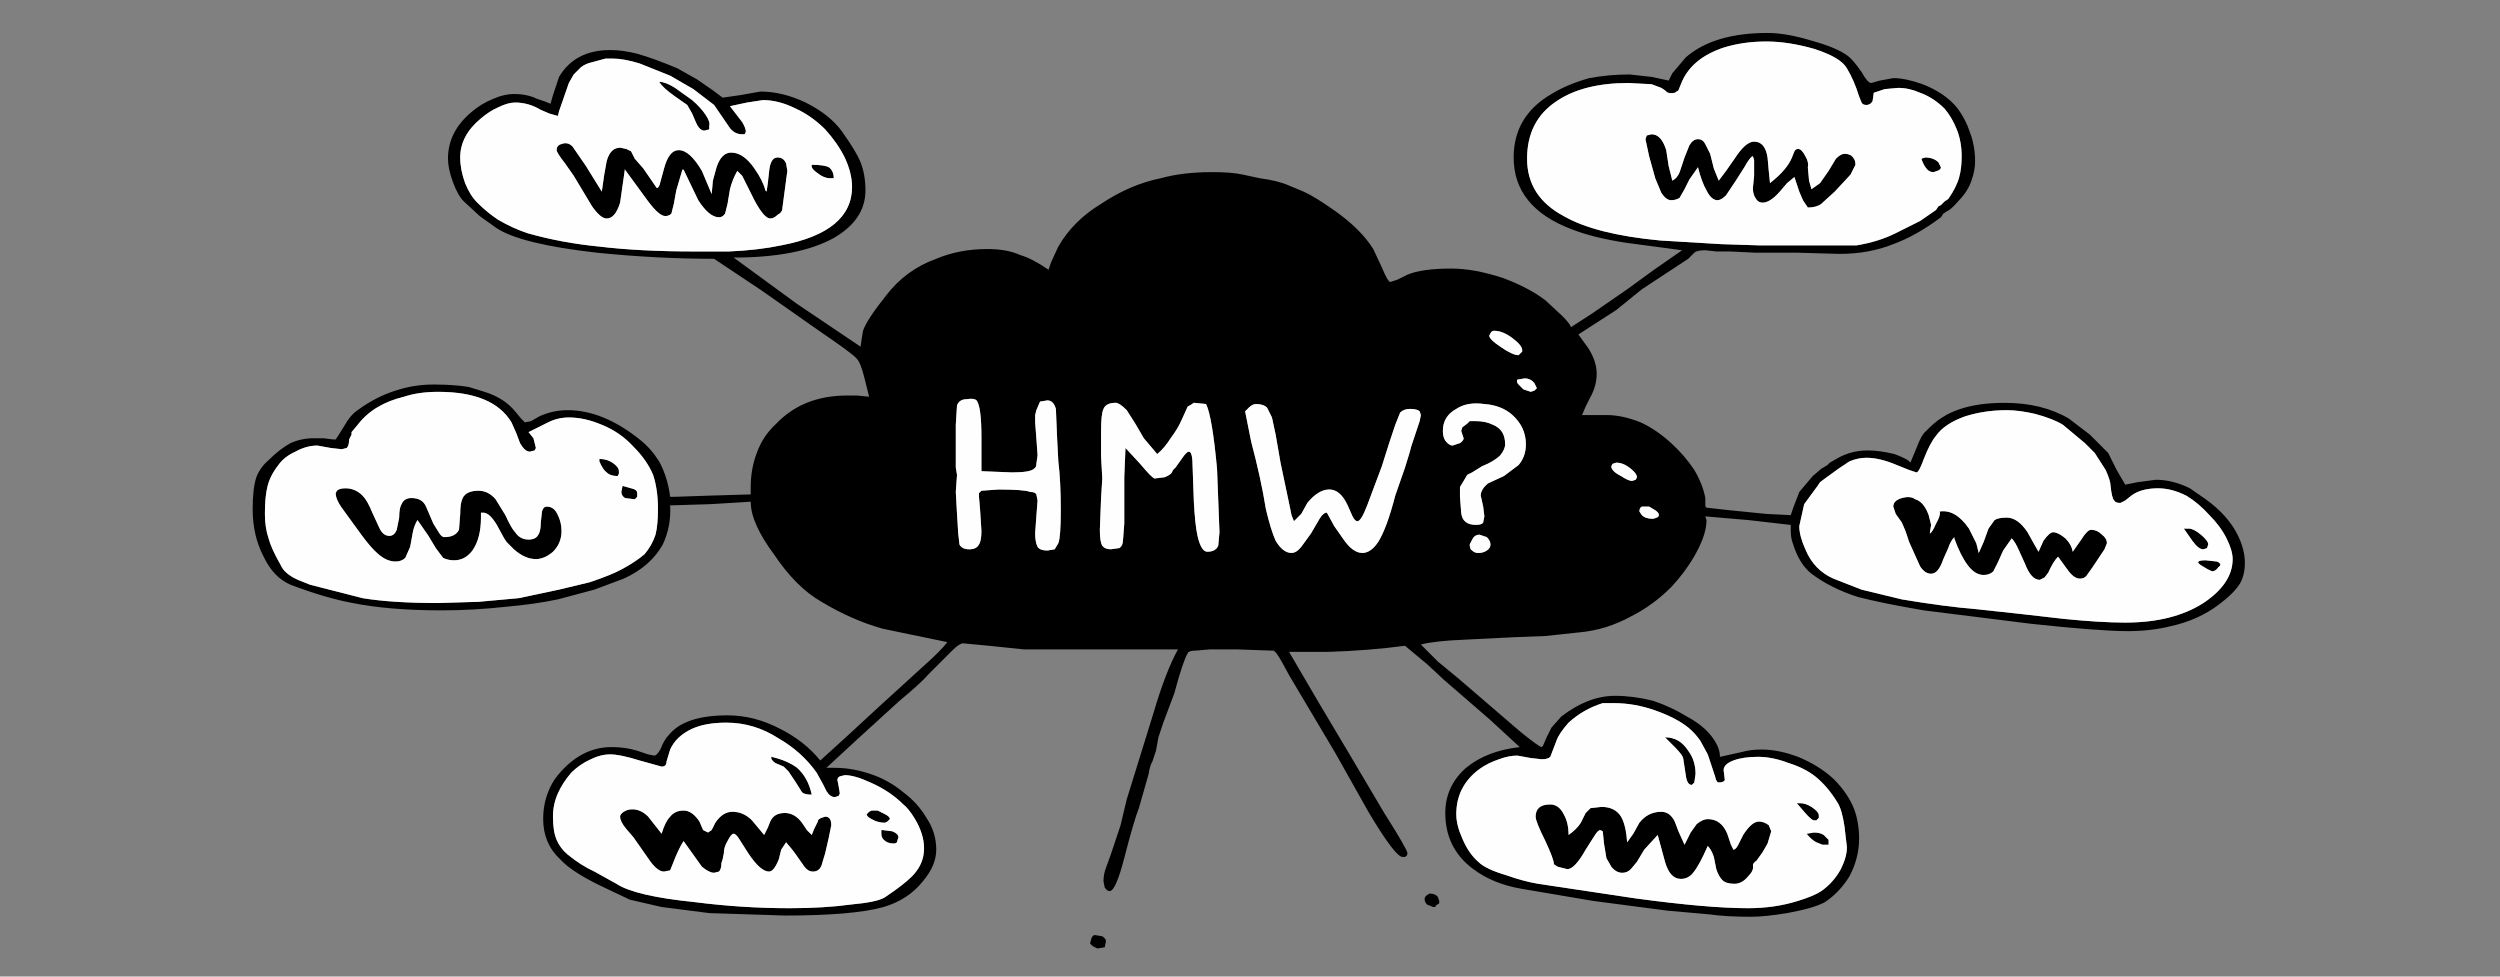
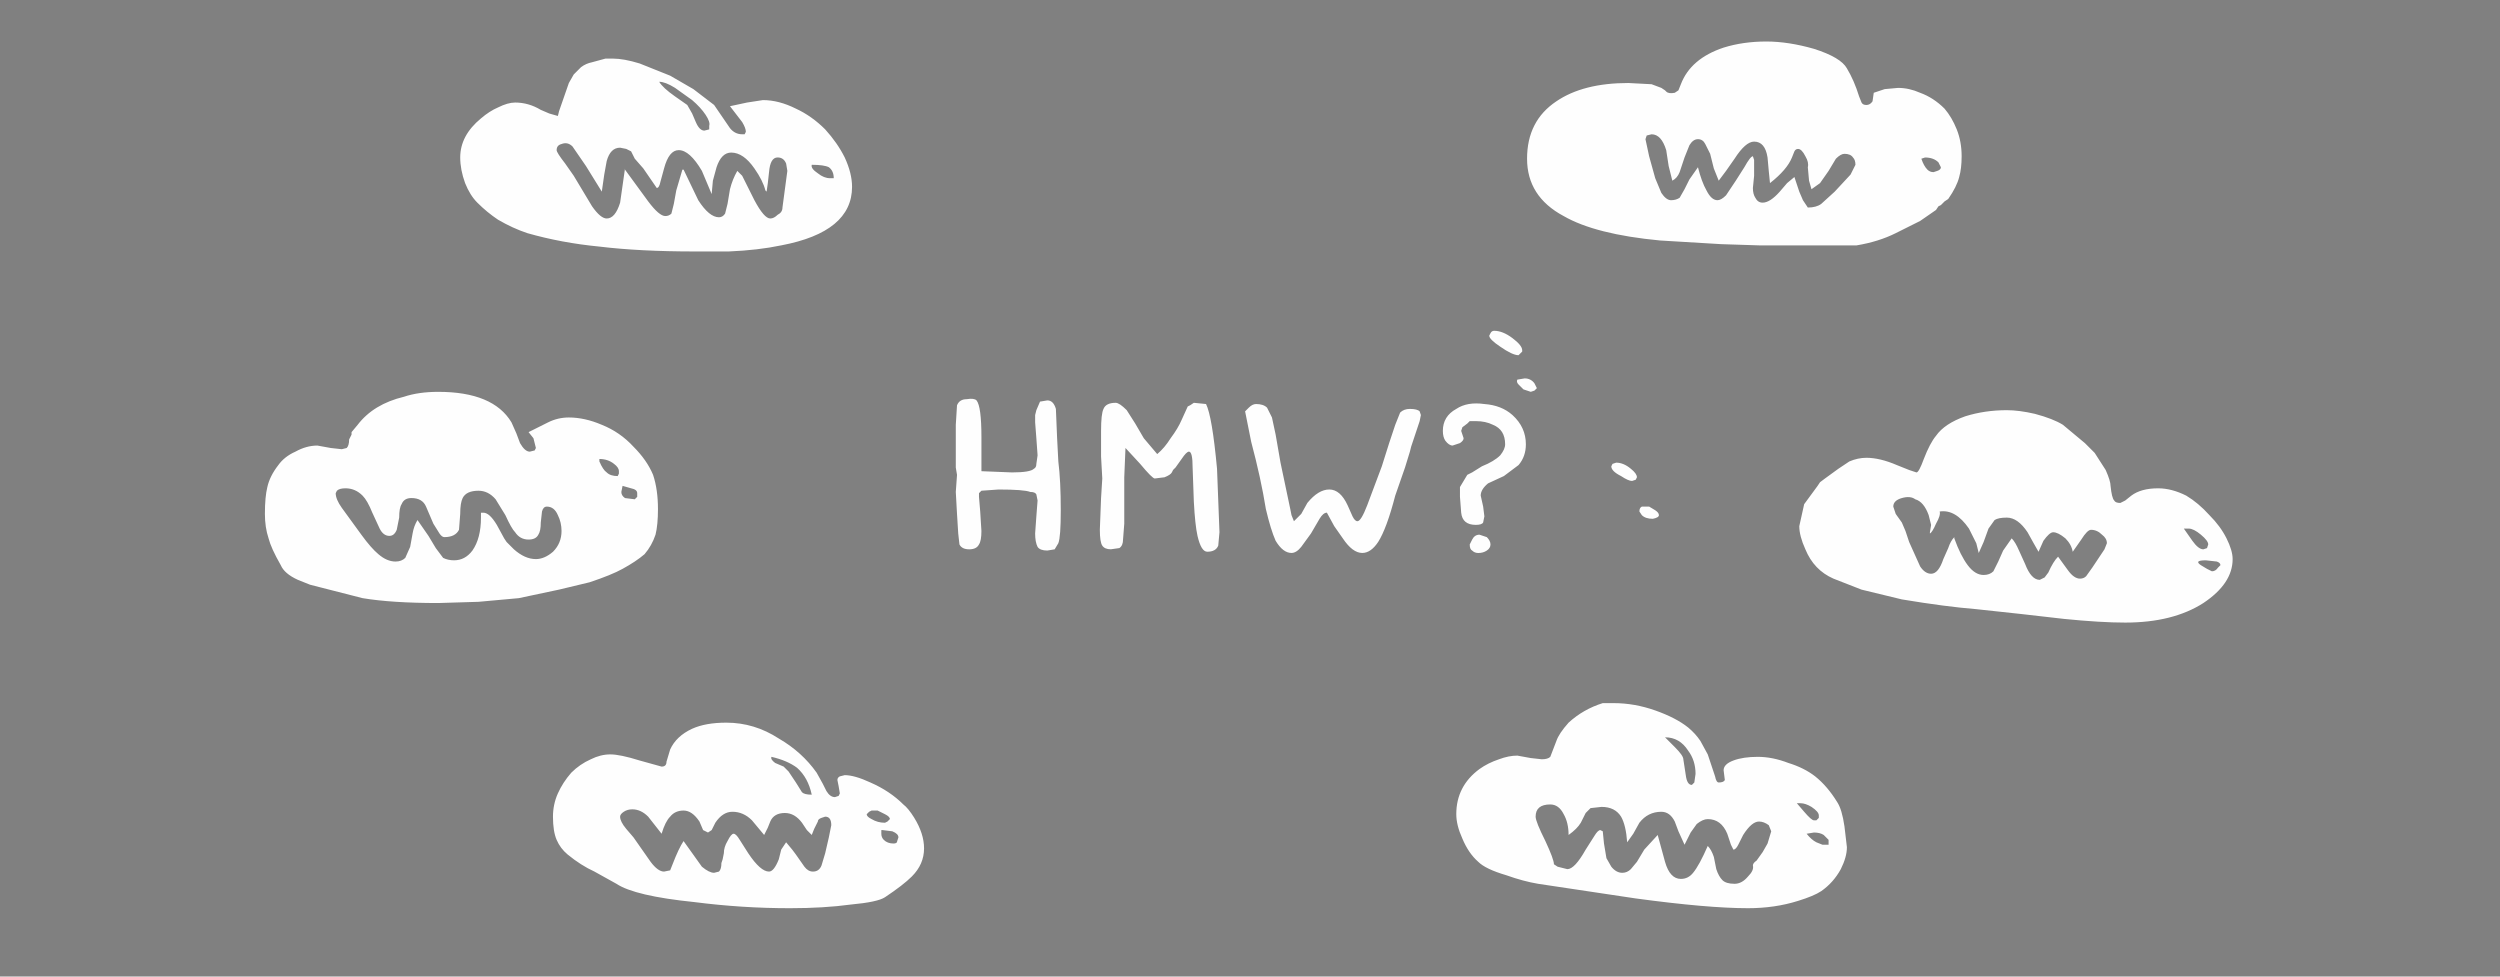
<svg xmlns="http://www.w3.org/2000/svg" xmlns:xlink="http://www.w3.org/1999/xlink" width="2048" height="800" preserveAspectRatio="none">
  <rect width="100%" height="100%" fill="#808080" stroke="none" />
  <defs>
    <g id="a">
-       <path d="m1176 742 3-2v-2l-1-3q-2-3-7-3l-3 2-1 2q0 3 2 5l5 2h2v-1m-270 29q0-2-3-4l-6-1q-2 0-3 3l-1 4 2 2 4 2 6-1 1-5m789-428q-22-13-53-13-21 0-36 5-16 5-28 18-4 3-8 14l-5 12q-2-3-13-7-12-3-22-3-13 0-24 6l-7 4-2 2-5 3-7 6-11 13-5 13-2 6-20-1-30-3-18-2q-2 0-2-2v-6q-2-11-9-23-8-12-19-22-12-11-25-17-15-6-28-6h-20l3-7 4-8q5-9 5-19t-7-21l-8-11 31-20 21-17 38-25 5-5q2-2 9-2l9 1h11l21 1h34l35 1q24 0 44-8 19-7 39-22l2-3 3-2q3-1 9-8 8-8 11-17 3-8 3-16 0-12-4-23-4-12-11-21-10-12-28-19-14-5-24-5l-11 2-7 2q-3 0-8-9-7-10-11-13-9-7-31-13-20-6-35-6-44 0-67 20l-11 13-3 6-14-3-18-2q-17 0-33 3-18 5-31 13-31 18-31 52 0 41 48 59 18 7 45 11l45 6-23 16-22 16-29 20-17 11q-1-3-7-9l-14-13q-13-10-34-18-24-8-43-8-24 0-36 5l-8 4-6 2q-2 0-7-12l-7-15q-10-16-31-31-17-12-26-16l-12-5q-9-4-24-6l-14-3q-9-2-25-2-24 0-42 5-25 5-49 21-23 14-35 35l-6 13-2 6q-13-9-23-12-11-5-27-5-23 0-42 8-25 9-41 30-16 20-19 29l-1 6-1 7-52-35-52-38q53 0 82-16 26-15 26-39 0-13-4-23-3-8-15-25-10-14-30-24-19-9-37-9l-17 3-14 2-8-6-13-9-16-9q-19-8-33-12-12-3-22-3-29 0-42 22l-5 15-2 7-5-2-6-2q-8-4-19-4-8 0-17 4-10 4-18 11-19 16-19 38 0 8 4 19t9 16l13 12 14 10q20 13 82 20 49 5 96 5l39 26 47 33q28 19 31 23 3 3 6 15l4 16-10-1h-8q-36 0-58 23-11 10-16 24-5 13-5 28v6l-33 1-30 1h-3q-2-16-9-29-7-11-16-18-30-24-59-24-12 0-23 5l-7 4-5 1-3-3-5-6q-9-11-25-16l-13-4q-12-2-29-2-16 0-31 5-16 5-31 16-6 4-11 13l-5 8-2 3h-2l-8-1h-8q-10 0-19 4-9 5-18 14-7 6-10 14-3 9-3 26 0 22 9 39 8 17 22 23 29 11 51 15 30 6 73 6 26 0 53-3 23-2 42-6l30-8 24-9q22-10 32-28 7-15 6-32l33-1 33-2q0 9 5 20t14 23q18 27 39 39 25 15 50 22l24 5 29 6q-4 6-22 22l-34 31-26 24-22 20q-13-16-33-26-21-11-43-11-35 0-48 16-4 4-7 12-3 5-5 5l-5-1-6-2q-11-4-24-4-25 0-44 23-5 6-8 14-4 10-4 22 0 20 14 33 10 11 38 24l19 9 26 6 39 5 62 2q56 0 81-7 20-6 32-21 11-13 11-26 0-14-8-26-7-12-19-21-12-10-27-15t-29-5h-7l26-24 34-31q17-14 24-22l19-19q6-6 9-6l21 2 29 3h126q-10 18-20 52l-22 71-5 21-8 24-4 11q-2 5-2 11l1 5q2 3 4 3 5 0 12-27 8-31 12-41l8-28q1-7 3-10l3-9 2-11 4-12 9-24q7-26 11-33 1-2 6-2l12-1h23l29 1q2 0 7 9l6 11 38 64 27 48q22 37 28 37h2q2-1 2-3 0-3-19-33l-29-49-25-42-24-41h32q33-1 63-5l18 15 14 13 37 32 25 23q-27 3-44 17-17 15-17 37 0 29 23 46 16 12 39 16l59 10 61 8 34 3q14 2 34 2 12 0 30-3 22-4 31-9 12-8 20-21 8-15 8-31 0-13-4-24-5-13-17-25-12-11-29-18-16-6-30-6-9 0-16 2l-18 4q0-8-7-17t-20-16q-13-8-28-13-16-4-31-4-22 0-44 17l-8 9-4 8-3 7-1 1q-2 0-18-13l-50-43-17-14-14-14q11-3 36-4l40-2 26-1 28-3q22-2 42-13 18-9 33-24 13-14 21-29t8-26l-1-3 35 3 35 4v5q0 6 2 11 5 16 15 24 16 12 38 19 19 5 54 11l88 11q56 6 79 6 19 0 35-4 23-5 40-18 12-9 17-17 4-7 4-17 0-11-6-23-8-16-26-29l-13-9q-14-7-28-7l-15 2-10 2-7-12-7-14-15-15-17-13m-28-4q15 4 23 9l18 15 8 8 9 14q4 9 4 13 1 10 3 12 1 2 5 2l4-2 5-4q8-6 22-6 11 0 23 6 10 6 19 16 9 9 14 19t5 17q0 10-6 19t-18 17q-25 16-64 16-20 0-50-3l-35-4-37-4q-25-2-61-8l-33-8-23-9q-16-7-23-24-5-11-5-19l2-9 2-9 11-15 2-3 4-3 11-8 9-6q7-3 14-3 11 0 25 6l10 4 6 2q2 0 6-11 5-13 10-19 7-10 24-16 16-5 34-5 10 0 23 3M1544 73l11-1q9 0 18 4 11 4 20 13 6 7 10 17t4 22q0 10-2 17-2 8-9 18l-3 2-3 3-2 1-2 3-13 9-20 10q-14 7-32 10h-80l-31-1-50-3q-53-5-79-20-30-16-30-47t24-47q22-15 59-15l19 1 8 3 3 2 1 1q2 2 7 1l3-2 2-5q8-21 35-30 16-5 35-5 18 0 39 6 22 7 27 16 6 10 10 23l2 5q1 2 4 2t5-3l1-7 9-3m-220 306q6 0 12 5 5 4 5 7l-1 2-3 1q-3 0-9-4-8-4-8-8l1-2 3-1m21 36h6l5 3q3 2 3 4t-5 3q-6 0-9-3l-2-3q0-3 2-4m-32 161h9q17 0 34 6t27 14q6 5 10 11l6 11 6 18q1 5 3 5 4 0 5-2l-1-8q0-5 8-8t20-3q12 0 25 5 13 4 22 11 10 8 18 21 4 6 6 20l2 17q0 8-5 18-6 11-16 18-6 4-19 8-19 6-41 6-33 0-92-8l-80-12q-12-2-26-7-17-5-23-11-8-7-13-19-5-11-5-20 0-23 19-37 7-5 16-8 8-3 15-3l11 2 9 1q5 0 7-2l5-13q2-6 10-15 12-11 28-16m-284-245q6 0 9 3l4 8 3 14 4 23 8 38 1 5 2 5 6-6 5-9q9-11 18-11t15 13l4 9q2 4 4 4 3 0 8-13l12-32 6-19 5-15 4-10q3-3 8-3 6 0 8 2l1 3-1 5-3 9-4 12-1 4-4 13-8 23q-7 27-14 38-6 9-13 9-8 0-16-12l-7-10-6-11q-3 0-6 5l-7 12-8 11q-4 5-8 5-7 0-13-10-4-9-8-26-4-25-12-55l-5-25 3-3q3-3 6-3m-54 1 3-2 10 1q5 10 9 53l2 52-1 11q-2 5-9 5-5 0-8-13-2-9-3-28l-1-28q0-13-3-13-2 0-6 6l-5 7-2 2-1 2q-1 2-6 4l-8 1q-2 0-12-12l-12-13-1 24v38l-1 13q0 5-3 7l-7 1q-5 0-7-3t-2-13l1-26 1-16-1-18v-21q0-14 2-18 2-5 10-5 3 0 9 6l7 11 7 12 11 13q6-5 11-13 6-8 9-15l5-11 2-1m254-48q-9-6-9-9l1-2q1-2 3-2 7 0 15 6t8 10v1l-3 3q-5 0-15-7m-20 61h-5l-2 2-4 3-1 3 1 3 1 3q0 2-3 4l-6 2q-3 0-6-4-2-3-2-8 0-12 11-18 9-6 23-4 14 1 23 9 11 10 11 24 0 10-6 17l-12 9-13 6q-6 5-6 10l2 9 1 8-1 5q-1 2-6 2-11 0-12-10l-1-13v-8l3-5 3-5 4-2 8-5q10-4 15-9 4-5 4-9 0-12-10-16-6-3-14-3m48-31 2 4-2 2-3 1-6-2-4-4q-2-2-1-4l6-1q5 0 8 4M692 129q6 13 6 24 0 37-58 48-19 4-43 5h-28q-45 0-78-4-31-3-59-11-12-4-24-11-9-6-17-14-6-6-10-16-4-11-4-21 0-18 17-32 7-6 14-9 8-4 14-4 11 0 21 6l7 3 7 2 1-4 8-23 4-7 6-6q4-3 9-4l11-3h6q9 0 22 4l25 10 19 11 17 13 13 19q4 5 10 5h2l1-2q0-3-3-8l-10-13 14-3 13-2q13 0 27 7 13 6 24 17 10 11 16 23m100 198q6-1 8 1 4 5 4 30v28l25 1q15 0 18-3 2-1 2-4l1-7-1-14-1-13v-6l1-4 3-7 6-1q5 0 7 7l1 24 1 19q2 16 2 40 0 22-2 27l-3 5-6 1q-6 0-8-3-2-4-2-11l1-14 1-13-1-5q-1-2-5-2-5-2-26-2l-14 1-2 2v3l1 12 1 16q0 8-2 11-2 4-8 4t-8-4l-1-9-1-16-1-18 1-14-1-6v-35l1-16q2-5 8-5m-52 332q4 3 9 11 8 13 8 25 0 13-10 23-7 7-22 17-6 4-28 6-22 3-50 3-39 0-78-5-49-5-64-15l-18-10q-11-5-22-14-6-5-9-12t-3-19q0-10 4-19t11-17q7-7 16-11 8-4 16-4t24 5l18 5q4 0 4-4l3-10q5-11 18-17 11-5 28-5 23 0 43 13 19 11 31 28l5 9 3 6q3 5 7 5l3-1 1-2-1-6-1-5q0-2 2-3l4-1q8 0 21 6 16 7 27 18m481-213q0 3-3 5t-7 2q-3 0-5-2-2-1-2-5l2-4q2-4 6-4l6 2q3 3 3 6M331 325q12-4 28-4 45 0 60 25l4 9 3 8q4 7 8 7l4-1 1-2-2-8-4-5 16-8q8-4 17-4 13 0 27 6 15 6 26 18 11 11 16 23 4 12 4 28 0 13-2 21-3 9-9 16-7 6-18 12-9 5-27 11l-25 6-33 7-33 3-33 1q-38 0-62-4l-43-11-10-4q-11-5-14-12-8-14-10-22-3-9-3-20 0-14 2-22 2-9 9-18 5-7 14-11 9-5 18-5l11 2 9 1 4-1q2-2 2-7l1-2 1-2v-2l5-6q13-17 38-23m191 79q0-3-5-4l-7-2-1 5q0 3 3 5l8 1 2-2v-3m-211 29-6-13q-4-10-8-14-6-6-14-6-5 0-7 2l-1 2q0 5 5 12l16 22q8 11 14 16 7 6 14 6 5 0 8-3l4-9 2-11q1-6 4-11l9 13 6 10 6 8q4 2 9 2 9 0 15-8 7-10 7-27v-4h2q5 0 11 10l6 11 2 3 6 6q9 8 18 8 7 0 14-6 7-7 7-17 0-7-3-13-3-7-9-7-3 0-4 4l-1 9q0 7-2 10-2 4-8 4-7 0-11-6-3-3-8-14l-8-13q-6-7-14-7-10 0-13 6-2 4-2 13l-1 13q-3 6-12 6-2 0-4-3l-5-8-3-7-3-7q-3-7-12-7-6 0-8 5-2 3-2 11l-2 10q-2 5-6 5-5 0-8-6m180-57v2q3 7 6 9 3 3 9 3l1-2v-2q0-3-4-6-5-4-12-4m234 291-6-3h-5l-2 1-1 1-1 1q0 2 4 4 5 3 11 3l2-1 2-2q0-2-4-4m-58 12-2 5-4-4-4-6q-6-8-14-8-9 0-12 7l-2 5-3 6-5-6-5-6q-7-7-16-7-8 0-14 9l-3 6-3 2-4-2-3-7q-6-9-13-9t-11 5q-4 4-7 14l-11-14q-6-6-13-6-4 0-7 2t-3 4q0 4 5 10l6 7 14 20q6 8 11 8l5-1 2-5q5-13 9-19l15 21q6 5 10 5l4-1q2-2 2-7l1-3 1-5q0-5 3-10 3-6 5-6t5 5l7 11q10 15 17 15 4 0 8-10l2-8 4-6 5 6 3 4 7 10q3 4 7 4 5 0 7-5l3-10 3-13 2-10q0-7-5-7l-3 1q-3 1-3 3l-3 6m-10-30q2 2 8 2-3-14-12-22-8-6-21-9-1 2 3 5l7 3 4 4 6 9 5 8m79 37q0-3-5-5l-8-1h-1v3q0 3 2 5 3 3 8 3 3 0 3-2l1-3M556 123q-8 0-12 15l-3 11q-1 5-3 5l-11-16-7-8-3-6-4-2-5-1q-8 0-11 11l-2 11-2 14-13-21-11-16q-4-4-9-2-4 1-4 5 0 2 7 11l7 10 15 25q7 10 12 10 7 0 11-13l4-28v1l19 26q9 12 14 12 3 0 5-2l2-8 2-11 5-17h1l12 25q9 14 17 14 3 0 5-3l2-8 2-12q2-8 6-15l4 4 2 4 8 16q8 15 13 15 3 0 6-3 4-2 4-6l2-15 2-15-1-6q-2-5-7-5-6 0-7 12l-1 9-1 7-1-1q-2-8-9-18-9-13-19-13-8 0-12 12l-3 11-1 11-8-19q-10-17-19-17m22-29q-4-6-11-12l-14-10q-8-5-13-5 3 5 13 12l10 7 4 7 3 7q3 7 7 7l4-1v-3q1-3-3-9m105 52q0-6-4-9-4-2-14-2-1 3 5 7 5 4 10 4h3m797 537q4 5 8 7l5 2h5v-4l-4-4q-3-2-8-2l-6 1m10-15q0-3-6-7-5-3-9-3h-3l6 7q6 7 8 7h2l2-2v-2m-91 3q-4 0-9 4l-5 7-3 6-2 4-5-11-3-8q-4-8-11-8-11 0-18 9l-5 9-5 7q-1-14-5-21-5-8-16-8l-9 1-4 4-4 8q-3 5-10 10 0-10-4-17-4-8-11-8-12 0-12 10 0 4 8 20 7 15 7 19l3 2 8 2q6 0 15-16l7-11q3-5 5-5l2 1 1 10 2 12 4 7q4 5 9 5 4 0 7-3l5-6 6-10 11-12 3 11 3 11q4 14 13 14 6 0 10-5 5-6 12-22 3 3 5 9l2 10q2 6 5 9t10 3q6 0 11-6 5-5 4-9 0-2 3-4l5-7 4-7 3-10-2-5q-4-3-8-3-6 0-13 11l-4 8q-2 4-4 4l-2-4-3-9q-5-12-16-12m-11-30 1-7q0-11-6-19-7-11-19-11l8 8q7 7 7 10l2 13q1 8 5 8l2-2m196-500 3-1q3-1 3-3l-2-4q-4-4-11-4l-3 1q2 6 5 9 2 2 5 2m-64-6q0-4-2-6-2-3-7-3-3 0-7 4l-6 10-7 10-7 5-2-7-1-11q1-4-2-9-3-6-6-6-2 0-3 2l-2 5q-4 10-18 21l-1-10-1-11q-2-13-11-13-7 0-16 14l-7 10-6 8-4-10-3-12-4-8q-2-4-6-4t-7 5l-4 10-4 12q-2 5-6 7l-3-12-2-13q-4-13-12-13l-4 1-1 3 3 14 5 18 5 12q4 6 8 6t7-2l4-7 4-8 7-10q3 12 7 19 4 8 9 8 3 0 7-4l8-12 7-11q5-9 7-9l1 3v13l-1 10q0 5 2 8 2 4 6 4 6 0 14-9l6-7 6-5 2 6 2 6 3 7 4 6q7 0 11-3l11-10 13-14 4-8m288 331 4 2q3 0 5-3l2-2q0-2-3-3l-9-1q-10 0-4 4l5 3m-5-28q-6-5-10-5h-4l7 10q5 7 9 7l3-1 1-3q0-3-6-8m-221-8-2-8q-4-11-11-13-4-3-11-1t-7 7l2 6 5 7 3 7 3 9 9 20q4 6 9 6 6 0 10-12l4-9q2-6 5-9v2-1q5 14 11 22t13 8q5 0 8-3l4-8 4-9 7-10q3 3 6 10l5 11q5 13 12 13l4-2 3-4q4-9 8-13l8 11q5 7 10 7 3 0 5-2l5-7 10-15 2-5q0-4-4-7-4-4-9-4-3 0-8 8l-7 10q-1-6-6-11-6-5-10-5-3 0-8 7l-4 9-4-7-5-9q-8-12-17-12-7 0-10 2l-5 7-4 11-4 9-2-8-6-12q-11-16-24-14 1 3-3 10-3 7-5 8v-1l1-6Z" />
      <path fill="#FEFEFE" d="M359 321q-16 0-28 4-25 6-38 23l-5 6v2l-1 2-1 2q0 5-2 7l-4 1-9-1-11-2q-9 0-18 5-9 4-14 11-7 9-9 18-2 8-2 22 0 11 3 20 2 8 10 22 3 7 14 12l10 4 43 11q24 4 62 4l33-1 33-3 33-7 25-6q18-6 27-11 11-6 18-12 6-7 9-16 2-8 2-21 0-16-4-28-5-12-16-23-11-12-26-18-14-6-27-6-9 0-17 4l-16 8 4 5 2 8-1 2-4 1q-4 0-8-7l-3-8-4-9q-15-25-60-25m132 55q7 0 12 4 4 3 4 6v2l-1 2q-6 0-9-3-3-2-6-9v-2m-186 44 6 13q3 6 8 6 4 0 6-5l2-10q0-8 2-11 2-5 8-5 9 0 12 7l3 7 3 7 5 8q2 3 4 3 9 0 12-6l1-13q0-9 2-13 3-6 13-6 8 0 14 7l8 13q5 11 8 14 4 6 11 6 6 0 8-4 2-3 2-10l1-9q1-4 4-4 6 0 9 7 3 6 3 13 0 10-7 17-7 6-14 6-9 0-18-8l-6-6-2-3-6-11q-6-10-11-10h-2v4q0 17-7 27-6 8-15 8-5 0-9-2l-6-8-6-10-9-13q-3 5-4 11l-2 11-4 9q-3 3-8 3-7 0-14-6-6-5-14-16l-16-22q-5-7-5-12l1-2q2-2 7-2 8 0 14 6 4 4 8 14m212-20q5 1 5 4v3l-2 2-8-1q-3-2-3-5l1-5 7 2m701 51q3-2 3-5t-3-6l-6-2q-4 0-6 4l-2 4q0 4 2 5 2 2 5 2 4 0 7-2M749 670q-5-8-9-11-11-11-27-18-13-6-21-6l-4 1q-2 1-2 3l1 5 1 6-1 2-3 1q-4 0-7-5l-3-6-5-9q-12-17-31-28-20-13-43-13-17 0-28 5-13 6-18 17l-3 10q0 4-4 4l-18-5q-16-5-24-5t-16 4q-9 4-16 11-7 8-11 17t-4 19q0 12 3 19t9 12q11 9 22 14l18 10q15 10 64 15 39 5 78 5 28 0 50-3 22-2 28-6 15-10 22-17 10-10 10-23 0-12-8-25m-18 11q5 2 5 5l-1 3q0 2-3 2-5 0-8-3-2-2-2-5v-3h1l8 1m-66-30q-6 0-8-2l-5-8-6-9-4-4-7-3q-4-3-3-5 13 3 21 9 9 8 12 22m0 33 2-5 3-6q0-2 3-3l3-1q5 0 5 7l-2 10-3 13-3 10q-2 5-7 5-4 0-7-4l-7-10-3-4-5-6-4 6-2 8q-4 10-8 10-7 0-17-15l-7-11q-3-5-5-5t-5 6q-3 5-3 10l-1 5-1 3q0 5-2 7l-4 1q-4 0-10-5l-15-21q-4 6-9 19l-2 5-5 1q-5 0-11-8l-14-20-6-7q-5-6-5-10 0-2 3-4t7-2q7 0 13 6l11 14q3-10 7-14 4-5 11-5t13 9l3 7 4 2 3-2 3-6q6-9 14-9 9 0 16 7l5 6 5 6 3-6 2-5q3-7 12-7 8 0 14 8l4 6 4 4m54-20 6 3q4 2 4 4l-2 2-2 1q-6 0-11-3-4-2-4-4l1-1 1-1 2-1h5m81-336q-2-2-8-1-6 0-8 5l-1 16v35l1 6-1 14 1 18 1 16 1 9q2 4 8 4t8-4q2-3 2-11l-1-16-1-12v-3l2-2 14-1q21 0 26 2 4 0 5 2l1 5-1 13-1 14q0 7 2 11 2 3 8 3l6-1 3-5q2-5 2-27 0-24-2-40l-1-19-1-24q-2-7-7-7l-6 1-3 7-1 4v6l1 13 1 14-1 7q0 3-2 4-3 3-18 3l-25-1v-28q0-25-4-30M698 153q0-11-6-24-6-12-16-23-11-11-24-17-14-7-27-7l-13 2-14 3 10 13q3 5 3 8l-1 2h-2q-6 0-10-5l-13-19-17-13-19-11-25-10q-13-4-22-4h-6l-11 3q-5 1-9 4l-6 6-4 7-8 23-1 4-7-2-7-3q-10-6-21-6-6 0-14 4-7 3-14 9-17 14-17 32 0 10 4 21 4 10 10 16 8 8 17 14 12 7 24 11 28 8 59 11 33 4 78 4h28q24-1 43-5 58-11 58-48m-19-16q4 3 4 9h-3q-5 0-10-4-6-4-5-7 10 0 14 2M567 82q7 6 11 12t3 9v3l-4 1q-4 0-7-7l-3-7-4-7-10-7q-10-7-13-12 5 0 13 5l14 10m-23 56q4-15 12-15 9 0 19 17l8 19 1-11 3-11q4-12 12-12 10 0 19 13 7 10 9 18l1 1 1-7 1-9q1-12 7-12 5 0 7 5l1 6-2 15-2 15q0 4-4 6-3 3-6 3-5 0-13-15l-8-16-2-4-4-4q-4 7-6 15l-2 12-2 8q-2 3-5 3-8 0-17-14l-12-25h-1l-5 17-2 11-2 8q-2 2-5 2-5 0-14-12l-19-26v-1l-4 28q-4 13-11 13-5 0-12-10l-15-25-7-10q-7-9-7-11 0-4 4-5 5-2 9 2l11 16 13 21 2-14 2-11q3-11 11-11l5 1 4 2 3 6 7 8 11 16q2 0 3-5l3-11m715 180-2-4q-3-4-8-4l-6 1q-1 2 1 4l4 4 6 2 3-1 2-2m-55 27h5q8 0 14 3 10 4 10 16 0 4-4 9-5 5-15 9l-8 5-4 2-3 5-3 5v8l1 13q1 10 12 10 5 0 6-2l1-5-1-8-2-9q0-5 6-10l13-6 12-9q6-7 6-17 0-14-11-24-9-8-23-9-14-2-23 4-11 6-11 18 0 5 2 8 3 4 6 4l6-2q3-2 3-4l-1-3-1-3 1-3 4-3 2-2m16-70q0 3 9 9 10 7 15 7l3-3v-1q0-4-8-10t-15-6q-2 0-3 2l-1 2m-242 55-3 2-2 1-5 11q-3 7-9 15-5 8-11 13l-11-13-7-12-7-11q-6-6-9-6-8 0-10 5-2 4-2 18v21l1 18-1 16-1 26q0 10 2 13t7 3l7-1q3-2 3-7l1-13v-38l1-24 12 13q10 12 12 12l8-1q5-2 6-4l1-2 2-2 5-7q4-6 6-6 3 0 3 13l1 28q1 19 3 28 3 13 8 13 7 0 9-5l1-11-2-52q-4-43-9-53l-10-1m60 4q-3-3-9-3-3 0-6 3l-3 3 5 25q8 30 12 55 4 17 8 26 6 10 13 10 4 0 8-5l8-11 7-12q3-5 6-5l6 11 7 10q8 12 16 12 7 0 13-9 7-11 14-38l8-23 4-13 1-4 4-12 3-9 1-5-1-3q-2-2-8-2-5 0-8 3l-4 10-5 15-6 19-12 32q-5 13-8 13-2 0-4-4l-4-9q-6-13-15-13t-18 11l-5 9-6 6-2-5-1-5-8-38-4-23-3-14-4-8m284 242h-9q-16 5-28 16-8 9-10 15l-5 13q-2 2-7 2l-9-1-11-2q-7 0-15 3-9 3-16 8-19 14-19 37 0 9 5 20 5 12 13 19 6 6 23 11 14 5 26 7l80 12q59 8 92 8 22 0 41-6 13-4 19-8 10-7 16-18 5-10 5-18l-2-17q-2-14-6-20-8-13-18-21-9-7-22-11-13-5-25-5t-20 3q-8 3-8 8l1 8q-1 2-5 2-2 0-3-5l-6-18-6-11q-4-6-10-11-10-8-27-14t-34-6m67 58-1 7-2 2q-4 0-5-8l-2-13q0-3-7-10l-8-8q12 0 19 11 6 8 6 19m1 41q5-4 9-4 11 0 16 12l3 9 2 4q2 0 4-4l4-8q7-11 13-11 4 0 8 3l2 5-3 10-4 7-5 7q-3 2-3 4 1 4-4 9-5 6-11 6-7 0-10-3t-5-9l-2-10q-2-6-5-9-7 16-12 22-4 5-10 5-9 0-13-14l-3-11-3-11-11 12-6 10-5 6q-3 3-7 3-5 0-9-5l-4-7-2-12-1-10-2-1q-2 0-5 5l-7 11q-9 16-15 16l-8-2-3-2q0-4-7-19-8-16-8-20 0-10 12-10 7 0 11 8 4 7 4 17 7-5 10-10l4-8 4-4 9-1q11 0 16 8 4 7 5 21l5-7 5-9q7-9 18-9 7 0 11 8l3 8 5 11 2-4 3-6 5-7m94-14q6 4 6 7v2l-2 2h-2q-2 0-8-7l-6-7h3q4 0 9 3m4 29q-4-2-8-7l6-1q5 0 8 2l4 4v4h-5l-5-2m-137-275h-6q-2 1-2 4l2 3q3 3 9 3 5-1 5-3t-3-4l-5-3m-15-31q-6-5-12-5l-3 1-1 2q0 4 8 8 6 4 9 4l3-1 1-2q0-3-5-7m219-312-11 1-9 3-1 7q-2 3-5 3t-4-2l-2-5q-4-13-10-23-5-9-27-16-21-6-39-6-19 0-35 5-27 9-35 30l-2 5-3 2q-5 1-7-1l-1-1-3-2-8-3-19-1q-37 0-59 15-24 16-24 47t30 47q26 15 79 20l50 3 31 1h80q18-3 32-10l20-10 13-9 2-3 2-1 3-3 3-2q7-10 9-18 2-7 2-17 0-12-4-22t-10-17q-9-9-20-13-9-4-18-4m-37 57q2 2 2 6l-4 8-13 14-11 10q-4 3-11 3l-4-6-3-7-2-6-2-6-6 5-6 7q-8 9-14 9-4 0-6-4-2-3-2-8l1-10v-13l-1-3q-2 0-7 9l-7 11-8 12q-4 4-7 4-5 0-9-8-4-7-7-19l-7 10-4 8-4 7q-3 2-7 2t-8-6l-5-12-5-18-3-14 1-3 4-1q8 0 12 13l2 13 3 12q4-2 6-7l4-12 4-10q3-5 7-5t6 4l4 8 3 12 4 10 6-8 7-10q9-14 16-14 9 0 11 13l1 11 1 10q14-11 18-21l2-5q1-2 3-2 3 0 6 6 3 5 2 9l1 11 2 7 7-5 7-10 6-10q4-4 7-4 5 0 7 3m69 11-3 1q-3 0-5-2-3-3-5-9l3-1q7 0 11 4l2 4q0 2-3 3m103 208q-8-5-23-9-13-3-23-3-18 0-34 5-17 6-24 16-5 6-10 19-4 11-6 11l-6-2-10-4q-14-6-25-6-7 0-14 3l-9 6-11 8-4 3-2 3-11 15-2 9-2 9q0 8 5 19 7 17 23 24l23 9 33 8q36 6 61 8l37 4 35 4q30 3 50 3 39 0 64-16 12-8 18-17t6-19q0-7-5-17t-14-19q-9-10-19-16-12-6-23-6-14 0-22 6l-5 4-4 2q-4 0-5-2-2-2-3-12 0-4-4-13l-9-14-8-8-18-15m-110 74 2 8-1 6v1q2-1 5-8 4-7 3-10 13-2 24 14l6 12 2 8 4-9 4-11 5-7q3-2 10-2 9 0 17 12l5 9 4 7 4-9q5-7 8-7 4 0 10 5 5 5 6 11l7-10q5-8 8-8 5 0 9 4 4 3 4 7l-2 5-10 15-5 7q-2 2-5 2-5 0-10-7l-8-11q-4 4-8 13l-3 4-4 2q-7 0-12-13l-5-11q-3-7-6-10l-7 10-4 9-4 8q-3 3-8 3-7 0-13-8t-11-22v1-2q-3 3-5 9l-4 9q-4 12-10 12-5 0-9-6l-9-20-3-9-3-7-5-7-2-6q0-5 7-7t11 1q7 2 11 13m213 11q4 0 10 5t6 8l-1 3-3 1q-4 0-9-7l-7-10h4m19 35-4-2-5-3q-6-4 4-4l9 1q3 1 3 3l-2 2q-2 3-5 3Z" />
    </g>
  </defs>
  <use xlink:href="#a" />
</svg>